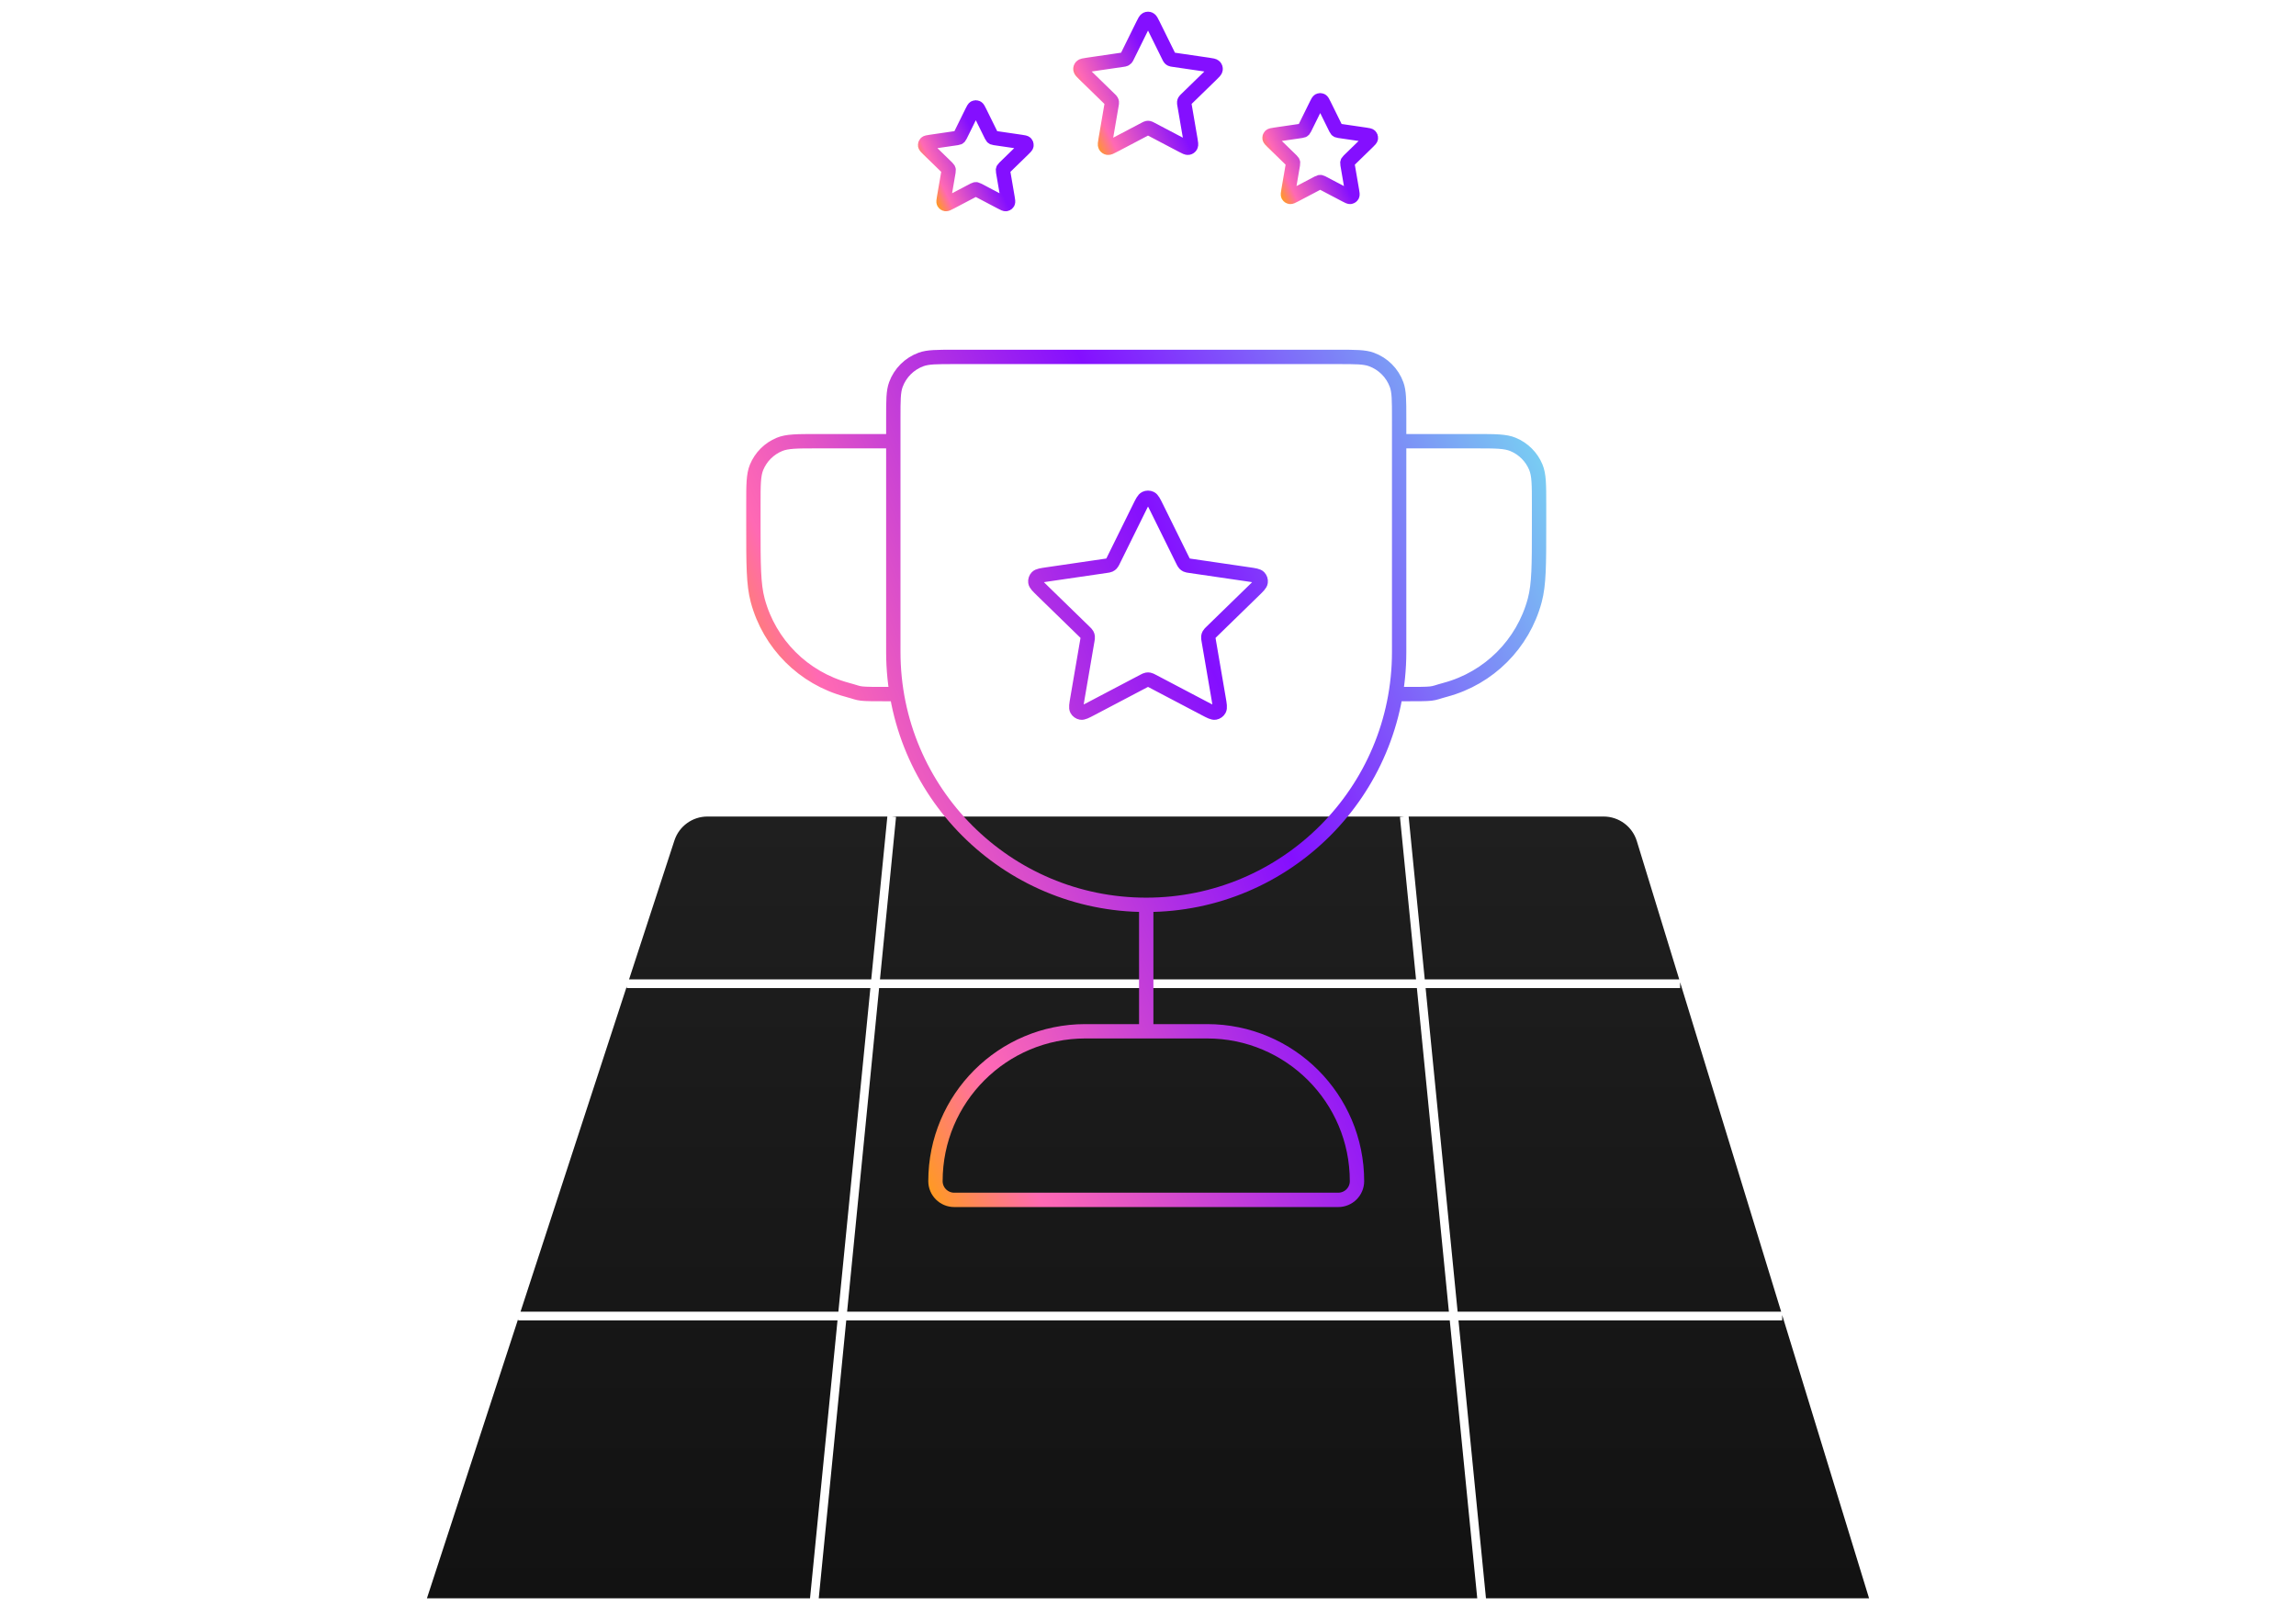
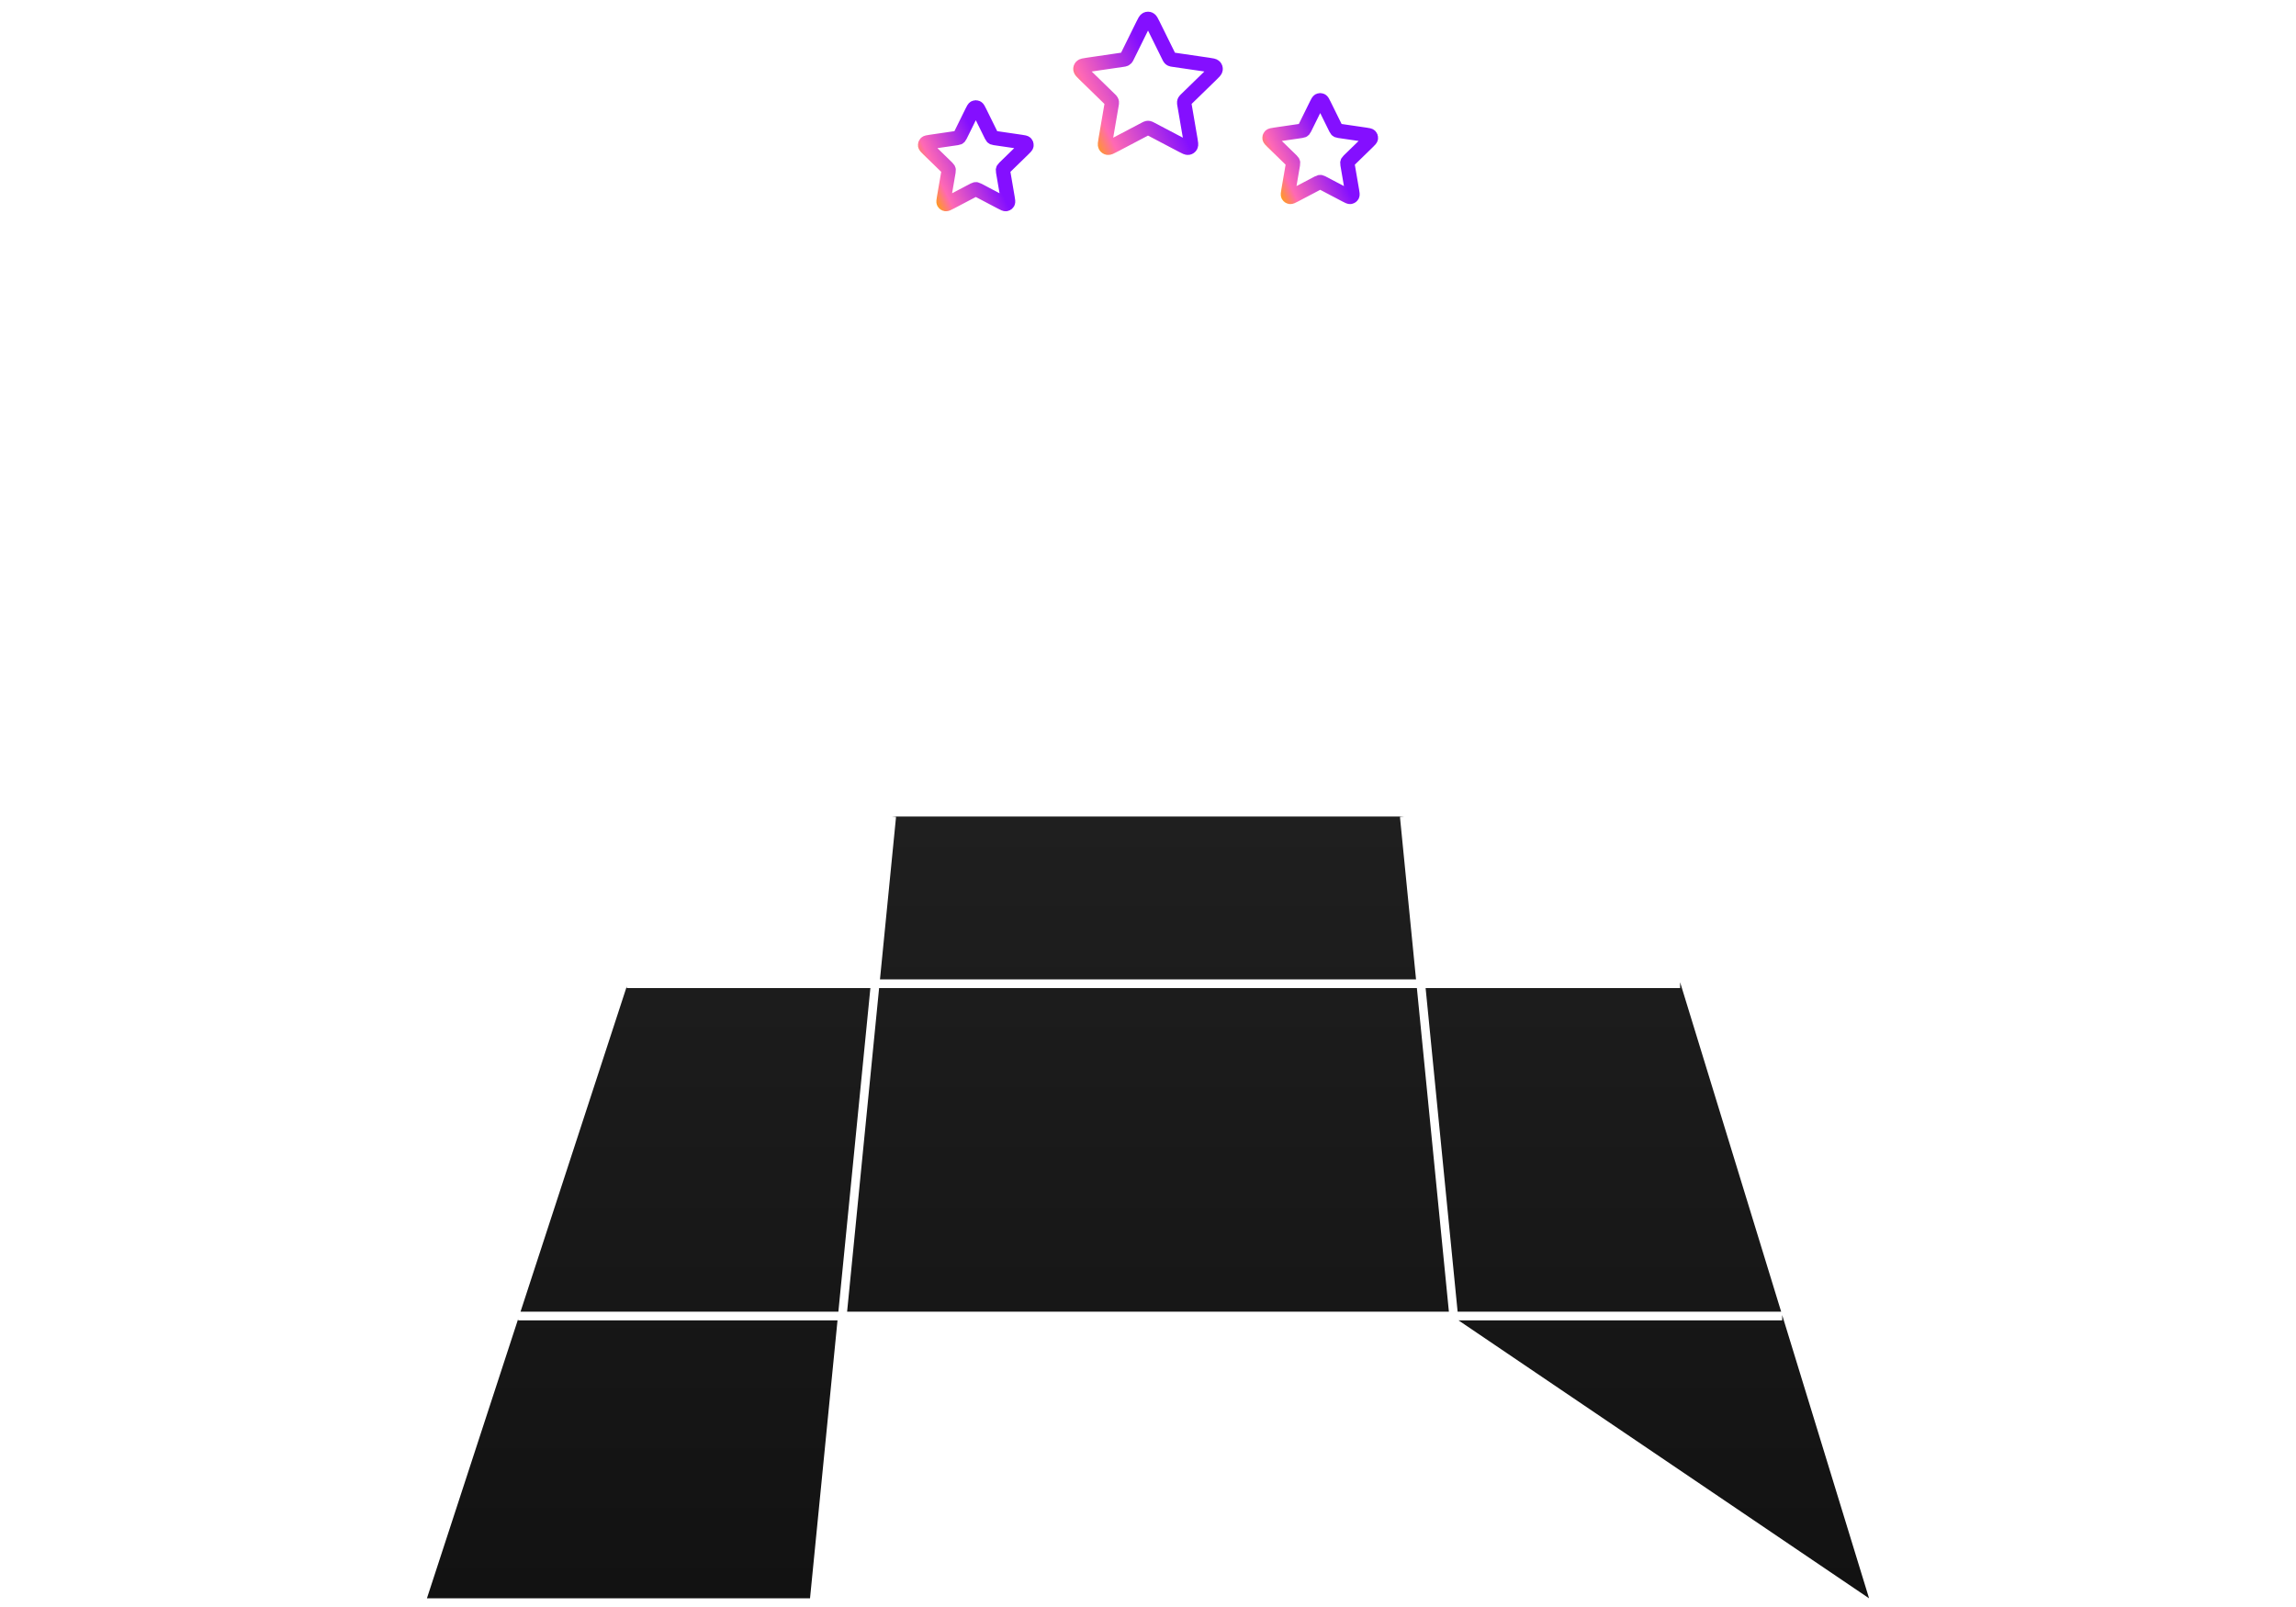
<svg xmlns="http://www.w3.org/2000/svg" width="320" height="224" viewBox="0 0 320 224" fill="none">
  <path d="M72.216 184.044H116.727L112.895 222.789H59.502L72.216 183.853V184.044Z" fill="url(#paint0_linear_14_177)" />
-   <path d="M202.056 184.044L205.888 222.789H114.112L117.944 184.044H202.056Z" fill="url(#paint1_linear_14_177)" />
-   <path d="M260.497 222.789H207.104L203.273 184.044H248.389V183.307L260.497 222.789Z" fill="url(#paint2_linear_14_177)" />
+   <path d="M260.497 222.789L203.273 184.044H248.389V183.307L260.497 222.789Z" fill="url(#paint2_linear_14_177)" />
  <path d="M248.244 182.833H203.153L198.692 137.73H234.162V136.914L248.244 182.833Z" fill="url(#paint3_linear_14_177)" />
  <path d="M87.351 137.73H121.308L116.847 182.833H72.549L87.351 137.501V137.73Z" fill="url(#paint4_linear_14_177)" />
  <path d="M197.475 137.73L201.936 182.833H118.064L122.524 137.73H197.475Z" fill="url(#paint5_linear_14_177)" />
-   <path d="M223.498 113.816C225.625 113.816 227.504 115.205 228.128 117.239L234.041 136.519H198.572L196.327 113.816H223.498Z" fill="url(#paint6_linear_14_177)" />
-   <path d="M121.427 136.519H87.672L93.995 117.156C94.645 115.164 96.503 113.816 98.598 113.816H123.672L121.427 136.519Z" fill="url(#paint7_linear_14_177)" />
  <path d="M195.116 113.876L197.356 136.519H122.644L124.883 113.876L124.275 113.816H195.725L195.116 113.876Z" fill="url(#paint8_linear_14_177)" />
-   <path d="M159.753 126.125C140.285 126.125 124.503 110.343 124.503 90.875V58.236C124.503 55.805 124.503 54.589 124.857 53.616C125.451 51.984 126.737 50.698 128.369 50.104C129.342 49.75 130.558 49.75 132.989 49.75H186.517C188.948 49.75 190.164 49.75 191.137 50.104C192.769 50.698 194.055 51.984 194.649 53.616C195.003 54.589 195.003 55.805 195.003 58.236V90.875C195.003 110.343 179.221 126.125 159.753 126.125ZM159.753 126.125V143.75M195.003 61.5H205.69C208.428 61.5 209.797 61.5 210.876 61.947C212.316 62.544 213.46 63.687 214.056 65.127C214.503 66.206 214.503 67.575 214.503 70.312V73.25C214.503 78.714 214.503 81.445 213.902 83.687C212.273 89.769 207.522 94.52 201.44 96.149C199.198 96.75 200.467 96.75 195.003 96.75M124.503 61.5H113.815C111.078 61.5 109.709 61.5 108.63 61.947C107.19 62.544 106.046 63.687 105.45 65.127C105.003 66.206 105.003 67.575 105.003 70.312V73.25C105.003 78.714 105.003 81.445 105.604 83.687C107.233 89.769 111.984 94.52 118.066 96.149C120.308 96.75 119.039 96.75 124.503 96.75M132.989 167.25H186.517C187.959 167.25 189.128 166.081 189.128 164.639C189.128 153.102 179.776 143.75 168.239 143.75H151.267C139.73 143.75 130.378 153.102 130.378 164.639C130.378 166.081 131.547 167.25 132.989 167.25ZM154.16 78.868L146.008 80.06C145.15 80.185 144.72 80.248 144.522 80.457C144.349 80.64 144.268 80.891 144.3 81.14C144.338 81.426 144.649 81.729 145.27 82.334L151.167 88.077C151.351 88.257 151.443 88.346 151.502 88.453C151.555 88.547 151.588 88.65 151.601 88.758C151.616 88.879 151.594 89.005 151.551 89.258L150.16 97.37C150.013 98.226 149.94 98.654 150.077 98.908C150.197 99.129 150.411 99.283 150.658 99.329C150.942 99.382 151.326 99.18 152.094 98.776L159.382 94.943C159.609 94.824 159.723 94.764 159.843 94.741C159.948 94.72 160.057 94.72 160.163 94.741C160.283 94.764 160.396 94.824 160.624 94.943L167.911 98.776C168.68 99.18 169.064 99.382 169.348 99.329C169.595 99.283 169.808 99.129 169.928 98.908C170.066 98.654 169.993 98.226 169.846 97.37L168.455 89.258C168.411 89.005 168.39 88.879 168.404 88.758C168.417 88.65 168.451 88.547 168.504 88.453C168.563 88.346 168.655 88.257 168.839 88.077L174.735 82.334C175.357 81.729 175.668 81.426 175.705 81.14C175.738 80.891 175.657 80.64 175.484 80.457C175.286 80.248 174.856 80.185 173.998 80.06L165.846 78.868C165.592 78.831 165.465 78.812 165.355 78.761C165.257 78.716 165.169 78.652 165.096 78.573C165.013 78.484 164.956 78.369 164.843 78.139L161.199 70.756C160.814 69.977 160.622 69.588 160.362 69.464C160.135 69.356 159.871 69.356 159.644 69.464C159.384 69.588 159.191 69.977 158.807 70.756L155.163 78.139C155.049 78.369 154.993 78.484 154.91 78.573C154.836 78.652 154.749 78.716 154.651 78.761C154.54 78.812 154.414 78.831 154.16 78.868Z" stroke="url(#paint9_linear_14_177)" stroke-width="2" />
  <path d="M135.464 15.59C135.637 15.24 135.723 15.065 135.84 15.009C135.942 14.96 136.061 14.96 136.163 15.009C136.28 15.065 136.367 15.24 136.54 15.59L138.18 18.913C138.231 19.016 138.256 19.068 138.294 19.108C138.327 19.144 138.366 19.172 138.41 19.193C138.46 19.216 138.517 19.224 138.631 19.241L142.299 19.777C142.686 19.834 142.879 19.862 142.968 19.956C143.046 20.038 143.083 20.151 143.068 20.263C143.051 20.392 142.911 20.528 142.631 20.801L139.978 23.385C139.895 23.466 139.854 23.506 139.827 23.554C139.803 23.596 139.788 23.643 139.782 23.691C139.776 23.746 139.786 23.803 139.805 23.916L140.431 27.567C140.497 27.952 140.53 28.145 140.468 28.259C140.414 28.358 140.318 28.428 140.207 28.448C140.079 28.472 139.906 28.381 139.561 28.2L136.281 26.475C136.179 26.421 136.128 26.394 136.074 26.384C136.026 26.374 135.977 26.374 135.93 26.384C135.876 26.394 135.825 26.421 135.722 26.475L132.443 28.2C132.097 28.381 131.924 28.472 131.796 28.448C131.685 28.428 131.589 28.358 131.535 28.259C131.473 28.145 131.506 27.952 131.572 27.567L132.198 23.916C132.218 23.803 132.228 23.746 132.221 23.691C132.215 23.643 132.2 23.596 132.176 23.554C132.15 23.506 132.108 23.466 132.026 23.385L129.372 20.801C129.092 20.528 128.953 20.392 128.936 20.263C128.921 20.151 128.957 20.038 129.035 19.956C129.125 19.862 129.318 19.834 129.704 19.777L133.372 19.241C133.487 19.224 133.544 19.216 133.593 19.193C133.637 19.172 133.677 19.144 133.71 19.108C133.747 19.068 133.773 19.016 133.824 18.913L135.464 15.59Z" stroke="url(#paint10_linear_14_177)" stroke-width="2" />
  <path d="M183.464 14.59C183.637 14.24 183.723 14.065 183.84 14.009C183.942 13.96 184.061 13.96 184.163 14.009C184.28 14.065 184.367 14.24 184.54 14.59L186.18 17.913C186.231 18.016 186.256 18.068 186.294 18.108C186.327 18.144 186.366 18.172 186.41 18.193C186.46 18.216 186.517 18.224 186.631 18.241L190.299 18.777C190.686 18.834 190.879 18.862 190.968 18.956C191.046 19.038 191.083 19.151 191.068 19.263C191.051 19.392 190.911 19.528 190.631 19.801L187.978 22.385C187.895 22.466 187.854 22.506 187.827 22.554C187.803 22.596 187.788 22.643 187.782 22.691C187.776 22.746 187.786 22.803 187.805 22.916L188.431 26.567C188.497 26.952 188.53 27.145 188.468 27.259C188.414 27.358 188.318 27.428 188.207 27.448C188.079 27.472 187.906 27.381 187.561 27.2L184.281 25.475C184.179 25.421 184.128 25.394 184.074 25.384C184.026 25.374 183.977 25.374 183.93 25.384C183.876 25.394 183.825 25.421 183.722 25.475L180.443 27.2C180.097 27.381 179.924 27.472 179.796 27.448C179.685 27.428 179.589 27.358 179.535 27.259C179.473 27.145 179.506 26.952 179.572 26.567L180.198 22.916C180.218 22.803 180.228 22.746 180.221 22.691C180.215 22.643 180.2 22.596 180.176 22.554C180.15 22.506 180.108 22.466 180.026 22.385L177.372 19.801C177.092 19.528 176.953 19.392 176.936 19.263C176.921 19.151 176.957 19.038 177.035 18.956C177.125 18.862 177.318 18.834 177.704 18.777L181.372 18.241C181.487 18.224 181.544 18.216 181.593 18.193C181.637 18.172 181.677 18.144 181.71 18.108C181.747 18.068 181.773 18.016 181.824 17.913L183.464 14.59Z" stroke="url(#paint11_linear_14_177)" stroke-width="2" />
  <path d="M159.285 3.453C159.516 2.986 159.631 2.752 159.788 2.678C159.924 2.613 160.082 2.613 160.218 2.678C160.374 2.752 160.49 2.986 160.72 3.453L162.907 7.883C162.975 8.02 163.009 8.089 163.059 8.143C163.103 8.19 163.155 8.229 163.214 8.256C163.28 8.287 163.356 8.298 163.508 8.32L168.4 9.035C168.915 9.11 169.172 9.148 169.291 9.274C169.395 9.383 169.444 9.534 169.424 9.683C169.402 9.855 169.215 10.036 168.842 10.4L165.304 13.846C165.194 13.953 165.139 14.007 165.103 14.071C165.072 14.127 165.051 14.19 165.044 14.254C165.035 14.326 165.048 14.402 165.074 14.554L165.909 19.421C165.997 19.935 166.041 20.191 165.958 20.344C165.886 20.476 165.758 20.569 165.61 20.597C165.439 20.628 165.209 20.507 164.748 20.265L160.375 17.965C160.239 17.893 160.171 17.858 160.099 17.844C160.035 17.831 159.97 17.831 159.906 17.844C159.835 17.858 159.767 17.893 159.63 17.965L155.258 20.265C154.797 20.507 154.566 20.628 154.396 20.597C154.247 20.569 154.119 20.476 154.047 20.344C153.965 20.191 154.009 19.935 154.097 19.421L154.932 14.554C154.958 14.402 154.971 14.326 154.962 14.254C154.954 14.19 154.934 14.127 154.902 14.071C154.867 14.007 154.812 13.953 154.701 13.846L151.163 10.4C150.79 10.036 150.604 9.855 150.581 9.683C150.561 9.534 150.61 9.383 150.714 9.274C150.833 9.148 151.091 9.11 151.606 9.035L156.497 8.32C156.649 8.298 156.725 8.287 156.791 8.256C156.85 8.229 156.903 8.19 156.947 8.143C156.997 8.089 157.031 8.02 157.099 7.883L159.285 3.453Z" stroke="url(#paint12_linear_14_177)" stroke-width="2" />
  <defs>
    <linearGradient id="paint0_linear_14_177" x1="156.556" y1="113.816" x2="156.556" y2="222.789" gradientUnits="userSpaceOnUse">
      <stop stop-color="#1F1F1F" />
      <stop offset="1" stop-color="#121212" />
    </linearGradient>
    <linearGradient id="paint1_linear_14_177" x1="156.556" y1="113.816" x2="156.556" y2="222.789" gradientUnits="userSpaceOnUse">
      <stop stop-color="#1F1F1F" />
      <stop offset="1" stop-color="#121212" />
    </linearGradient>
    <linearGradient id="paint2_linear_14_177" x1="156.556" y1="113.816" x2="156.556" y2="222.789" gradientUnits="userSpaceOnUse">
      <stop stop-color="#1F1F1F" />
      <stop offset="1" stop-color="#121212" />
    </linearGradient>
    <linearGradient id="paint3_linear_14_177" x1="156.556" y1="113.816" x2="156.556" y2="222.789" gradientUnits="userSpaceOnUse">
      <stop stop-color="#1F1F1F" />
      <stop offset="1" stop-color="#121212" />
    </linearGradient>
    <linearGradient id="paint4_linear_14_177" x1="156.556" y1="113.816" x2="156.556" y2="222.789" gradientUnits="userSpaceOnUse">
      <stop stop-color="#1F1F1F" />
      <stop offset="1" stop-color="#121212" />
    </linearGradient>
    <linearGradient id="paint5_linear_14_177" x1="156.556" y1="113.816" x2="156.556" y2="222.789" gradientUnits="userSpaceOnUse">
      <stop stop-color="#1F1F1F" />
      <stop offset="1" stop-color="#121212" />
    </linearGradient>
    <linearGradient id="paint6_linear_14_177" x1="156.556" y1="113.816" x2="156.556" y2="222.789" gradientUnits="userSpaceOnUse">
      <stop stop-color="#1F1F1F" />
      <stop offset="1" stop-color="#121212" />
    </linearGradient>
    <linearGradient id="paint7_linear_14_177" x1="156.556" y1="113.816" x2="156.556" y2="222.789" gradientUnits="userSpaceOnUse">
      <stop stop-color="#1F1F1F" />
      <stop offset="1" stop-color="#121212" />
    </linearGradient>
    <linearGradient id="paint8_linear_14_177" x1="156.556" y1="113.816" x2="156.556" y2="222.789" gradientUnits="userSpaceOnUse">
      <stop stop-color="#1F1F1F" />
      <stop offset="1" stop-color="#121212" />
    </linearGradient>
    <linearGradient id="paint9_linear_14_177" x1="221.536" y1="43.176" x2="96.448" y2="96.183" gradientUnits="userSpaceOnUse">
      <stop stop-color="#76FFEF" />
      <stop offset="0.5" stop-color="#840FFF" />
      <stop offset="0.875" stop-color="#FF69B4" />
      <stop offset="1" stop-color="#FFA500" />
    </linearGradient>
    <linearGradient id="paint10_linear_14_177" x1="143.979" y1="14.219" x2="127.079" y2="22.344" gradientUnits="userSpaceOnUse">
      <stop stop-color="#840FFF" />
      <stop offset="0.5" stop-color="#840FFF" />
      <stop offset="0.875" stop-color="#FF69B4" />
      <stop offset="1" stop-color="#FFA500" />
    </linearGradient>
    <linearGradient id="paint11_linear_14_177" x1="191.979" y1="13.219" x2="175.079" y2="21.344" gradientUnits="userSpaceOnUse">
      <stop stop-color="#840FFF" />
      <stop offset="0.5" stop-color="#840FFF" />
      <stop offset="0.875" stop-color="#FF69B4" />
      <stop offset="1" stop-color="#FFA500" />
    </linearGradient>
    <linearGradient id="paint12_linear_14_177" x1="170.639" y1="1.623" x2="148.105" y2="12.457" gradientUnits="userSpaceOnUse">
      <stop stop-color="#840FFF" />
      <stop offset="0.5" stop-color="#840FFF" />
      <stop offset="0.875" stop-color="#FF69B4" />
      <stop offset="1" stop-color="#FFA500" />
    </linearGradient>
  </defs>
</svg>